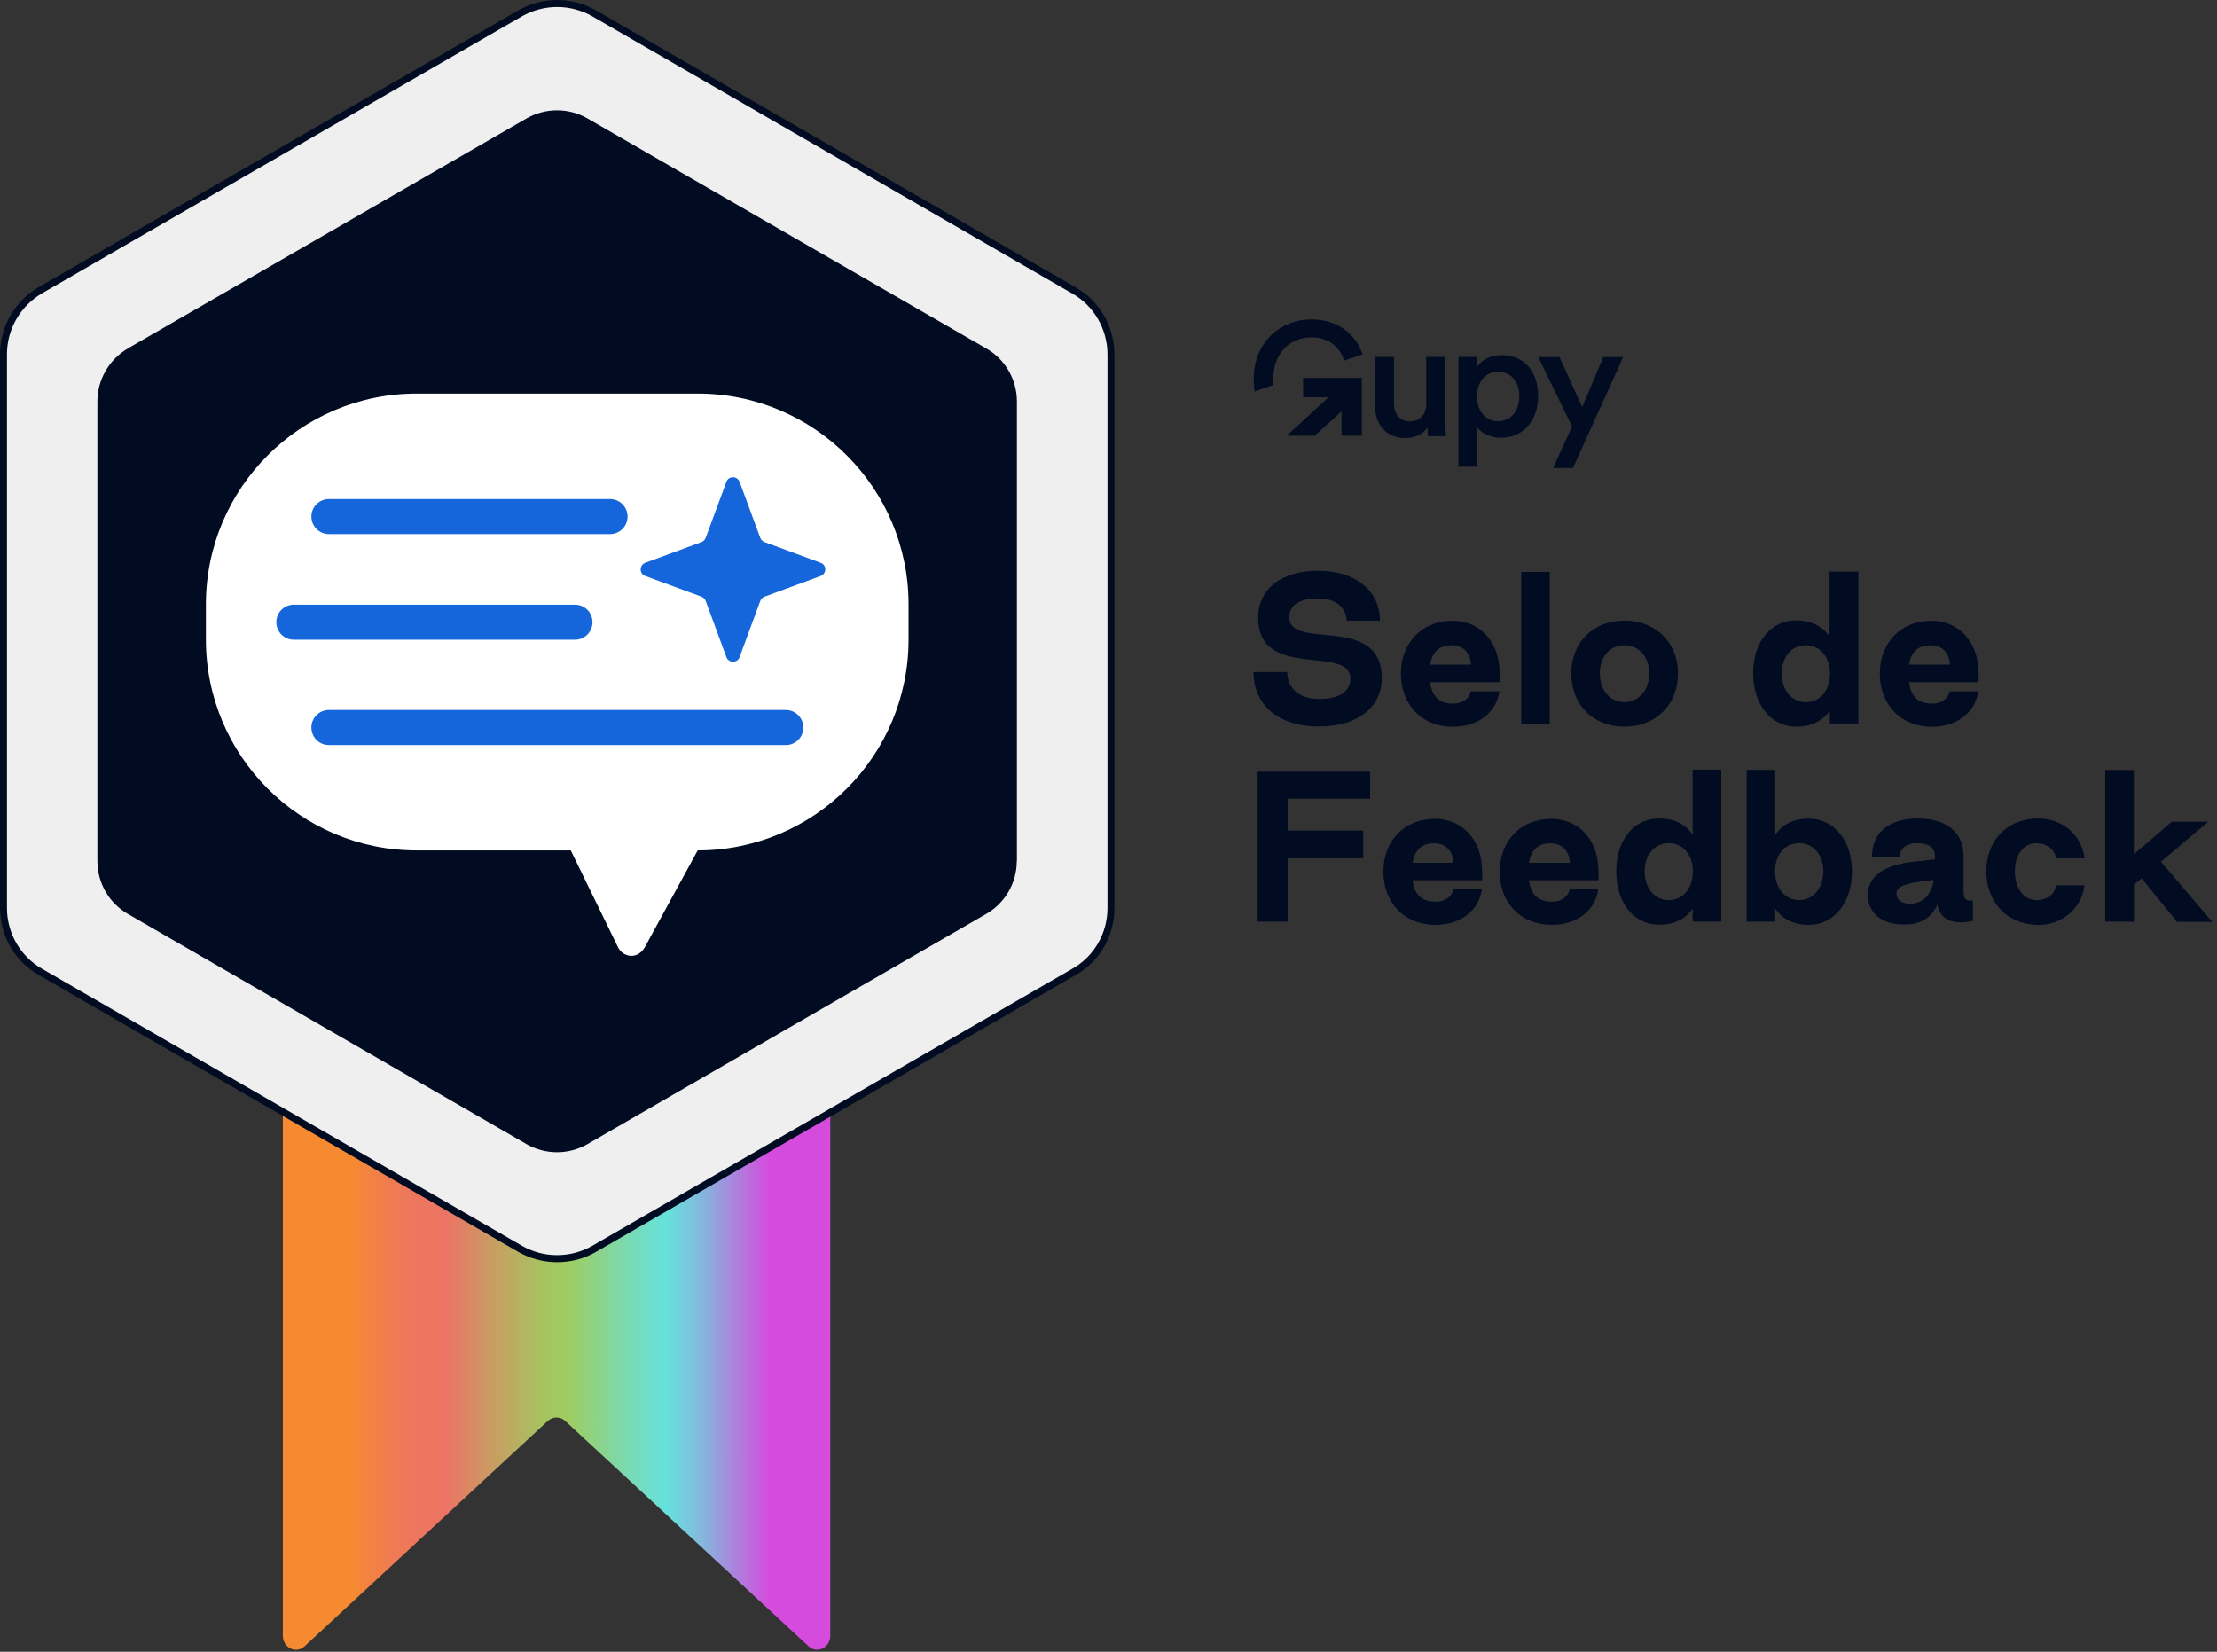
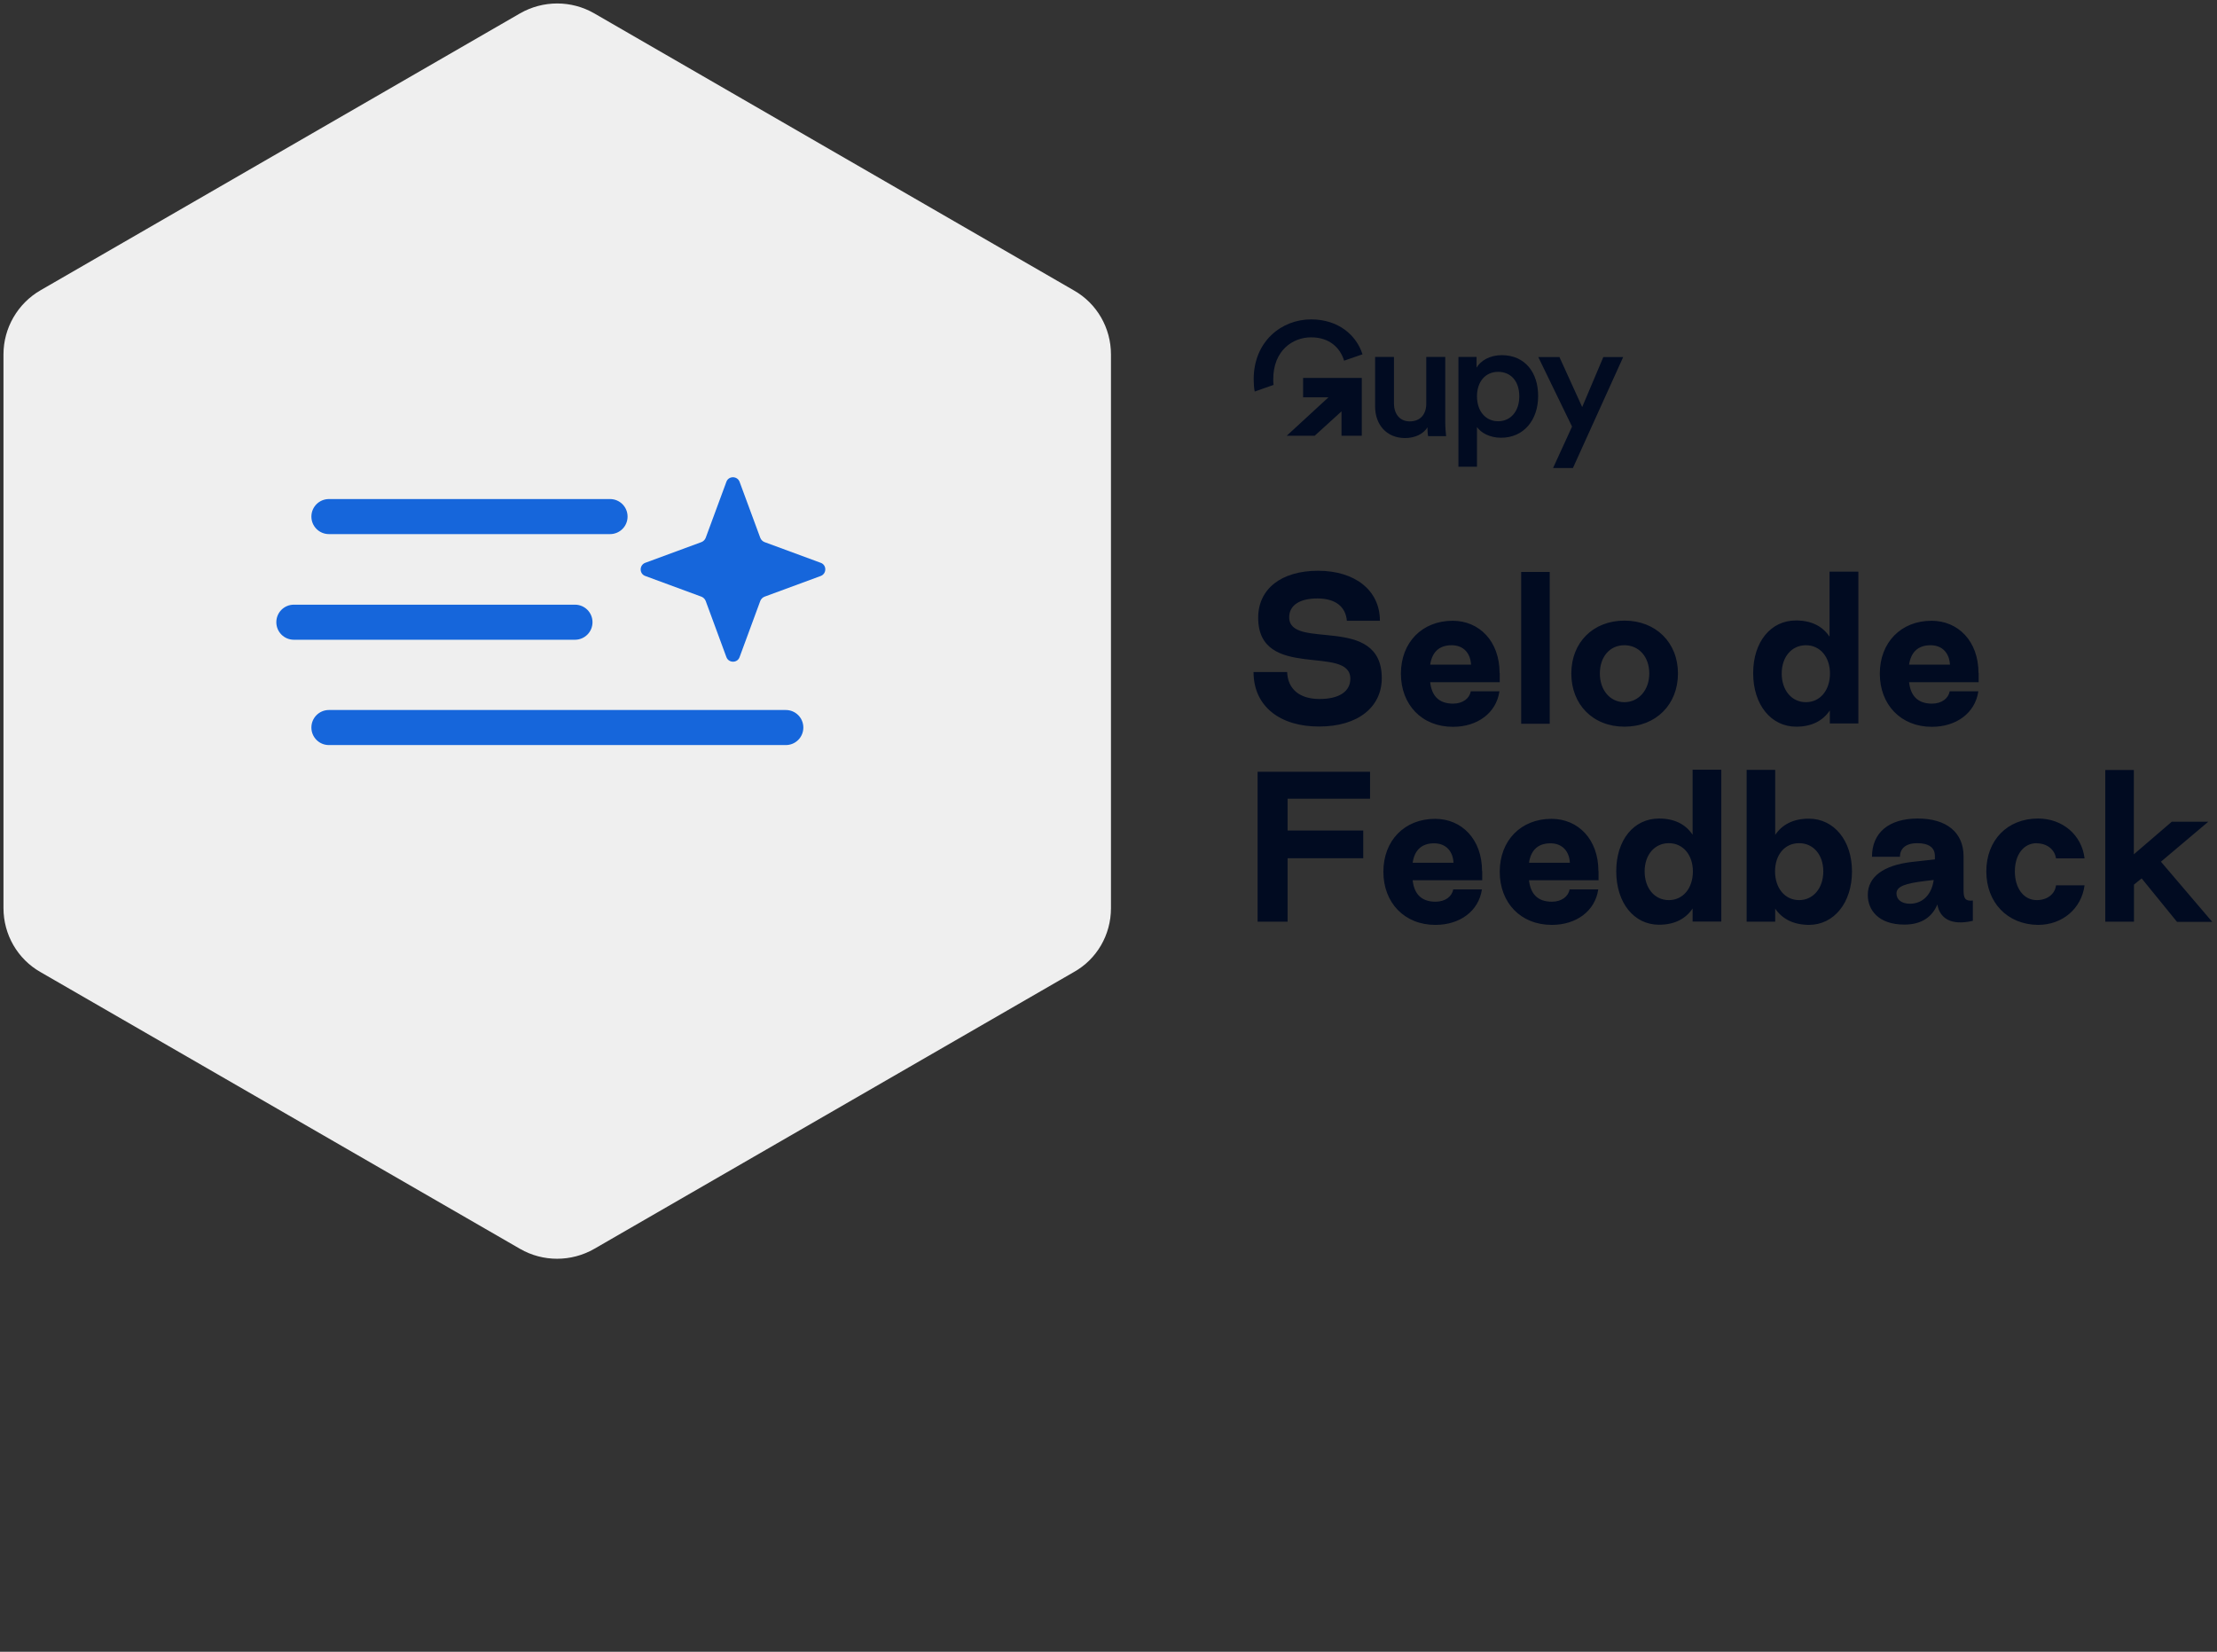
<svg xmlns="http://www.w3.org/2000/svg" width="153" height="114" viewBox="0 0 153 114" fill="none">
  <rect x="0" y="0" width="153" height="114" fill="#333333" stroke="none" />
-   <path d="M57.3 112.882V63.572L38.41 51.892L19.52 63.593V112.892C19.52 113.722 20.43 114.172 21.02 113.622L37.809 98.062C38.15 97.752 38.66 97.752 38.999 98.062L55.8 113.622C56.389 114.162 57.3 113.722 57.3 112.892V112.882Z" fill="url(#paint0_linear_54_6564)" />
  <path d="M76.67 62.682V24.462C76.67 22.633 75.7 20.942 74.11 20.043L41.01 0.922C39.43 0.012 37.48 0.012 35.89 0.922L2.8 20.032C1.22 20.942 0.24 22.642 0.24 24.453V62.672C0.24 64.502 1.21 66.192 2.8 67.093L35.89 86.192C37.47 87.103 39.42 87.103 41.01 86.192L74.1 67.093C75.7 66.203 76.67 64.513 76.67 62.682Z" fill="#EFEFEF" />
-   <path d="M38.45 87.112C37.52 87.112 36.6 86.873 35.77 86.403L2.68 67.293C1.03 66.353 0 64.582 0 62.663V24.442C0 22.543 1.03 20.762 2.68 19.812L35.77 0.713C37.42 -0.237 39.47 -0.237 41.13 0.713L74.23 19.832C75.88 20.773 76.91 22.543 76.91 24.462V62.682C76.91 64.603 75.88 66.373 74.22 67.302L41.13 86.403C40.3 86.882 39.38 87.112 38.45 87.112ZM38.45 0.482C37.61 0.482 36.76 0.703 36.01 1.133L2.92 20.233C1.42 21.102 0.48 22.712 0.48 24.442V62.663C0.48 64.403 1.41 66.022 2.92 66.873L36.01 85.972C37.51 86.843 39.38 86.843 40.89 85.972L73.98 66.873C75.49 66.032 76.43 64.422 76.43 62.672V24.462C76.43 22.723 75.5 21.102 73.99 20.253L40.89 1.133C40.14 0.703 39.3 0.482 38.45 0.482Z" fill="#010B21" />
-   <path d="M70.18 59.432V27.712C70.18 26.203 69.38 24.793 68.05 24.043L40.56 8.183C39.25 7.423 37.63 7.423 36.32 8.183L8.85 24.032C7.54 24.793 6.72 26.192 6.72 27.703V59.422C6.72 60.932 7.52 62.343 8.85 63.093L36.32 78.953C37.63 79.713 39.25 79.713 40.56 78.953L68.03 63.093C69.35 62.352 70.17 60.943 70.17 59.432H70.18Z" fill="#010B21" />
-   <path fill-rule="evenodd" clip-rule="evenodd" d="M28.76 27.163C20.73 27.163 14.21 33.682 14.21 41.712V44.142C14.21 52.172 20.73 58.693 28.76 58.693H39.39L42.63 65.332C42.71 65.522 42.85 65.683 43.01 65.793C43.18 65.903 43.36 65.963 43.55 65.972C43.74 65.972 43.93 65.922 44.1 65.812C44.27 65.703 44.4 65.552 44.5 65.373L48.15 58.693C56.18 58.693 62.7 52.172 62.7 44.142V41.712C62.7 33.682 56.18 27.163 48.15 27.163H28.76Z" fill="white" />
  <path fill-rule="evenodd" clip-rule="evenodd" d="M51.04 33.252C50.88 32.833 50.28 32.833 50.13 33.252L48.7 37.123C48.65 37.252 48.54 37.362 48.41 37.413L44.53 38.843C44.11 39.002 44.11 39.602 44.53 39.752L48.41 41.182C48.54 41.233 48.65 41.343 48.7 41.472L50.13 45.352C50.29 45.773 50.89 45.773 51.04 45.352L52.47 41.472C52.52 41.343 52.63 41.233 52.76 41.182L56.64 39.752C57.06 39.593 57.06 38.992 56.64 38.843L52.76 37.413C52.63 37.362 52.52 37.252 52.47 37.123L51.04 33.252ZM42.1 36.862C42.77 36.862 43.31 36.322 43.31 35.653C43.31 34.983 42.77 34.443 42.1 34.443H22.7C22.03 34.443 21.49 34.983 21.49 35.653C21.49 36.322 22.03 36.862 22.7 36.862H42.1ZM40.89 42.943C40.89 43.612 40.35 44.153 39.68 44.153H20.28C19.61 44.153 19.07 43.612 19.07 42.943C19.07 42.273 19.61 41.733 20.28 41.733H39.68C40.35 41.733 40.89 42.273 40.89 42.943ZM54.23 51.422C54.9 51.422 55.44 50.883 55.44 50.212C55.44 49.542 54.9 49.002 54.23 49.002H22.7C22.03 49.002 21.49 49.542 21.49 50.212C21.49 50.883 22.03 51.422 22.7 51.422H54.23Z" fill="#1666DB" />
  <path d="M95.36 46.803C95.36 48.773 93.75 50.142 91.04 50.142C88.36 50.153 86.51 48.763 86.51 46.383H88.83C88.87 47.542 89.67 48.242 91.06 48.242C92.45 48.242 93.19 47.703 93.19 46.843C93.19 44.453 86.83 47.013 86.83 42.633C86.83 40.642 88.43 39.392 90.96 39.392C93.49 39.392 95.23 40.722 95.23 42.843H92.95C92.87 41.873 92.16 41.303 90.92 41.303C89.68 41.303 88.97 41.782 88.97 42.602C88.97 44.932 95.36 42.322 95.36 46.812V46.803ZM103.5 46.443V47.083H98.7C98.8 47.972 99.25 48.562 100.28 48.562C100.96 48.562 101.42 48.193 101.5 47.712H103.48C103.26 49.212 101.96 50.163 100.27 50.163C98.13 50.163 96.68 48.642 96.68 46.492C96.68 44.343 98.14 42.843 100.25 42.843C102.08 42.843 103.49 44.242 103.49 46.453L103.5 46.443ZM101.52 45.873C101.48 45.102 101.02 44.532 100.18 44.532C99.26 44.532 98.82 45.072 98.7 45.873H101.52ZM104.98 49.953H106.95V39.472H104.98V49.953ZM112.11 42.833C114.27 42.833 115.8 44.343 115.8 46.483C115.8 48.623 114.28 50.153 112.11 50.153C109.94 50.153 108.44 48.633 108.44 46.483C108.44 44.333 109.95 42.833 112.11 42.833ZM110.41 46.483C110.41 47.633 111.12 48.462 112.1 48.462C113.08 48.462 113.82 47.633 113.82 46.483C113.82 45.333 113.11 44.532 112.1 44.532C111.09 44.532 110.41 45.333 110.41 46.483ZM126.27 39.453H128.25V49.932H126.28V49.032C125.8 49.742 125.04 50.153 123.96 50.153C122.22 50.153 120.99 48.633 120.99 46.462C120.99 44.292 122.21 42.822 123.94 42.822C125.03 42.822 125.79 43.233 126.26 43.943V39.453H126.27ZM126.29 46.483C126.29 45.343 125.61 44.532 124.63 44.532C123.65 44.532 122.96 45.333 122.96 46.483C122.96 47.633 123.64 48.462 124.63 48.462C125.62 48.462 126.29 47.633 126.29 46.483ZM136.55 46.443V47.083H131.75C131.85 47.972 132.3 48.562 133.33 48.562C134.01 48.562 134.47 48.193 134.55 47.712H136.53C136.31 49.212 135.01 50.163 133.32 50.163C131.19 50.163 129.73 48.642 129.73 46.492C129.73 44.343 131.19 42.843 133.3 42.843C135.13 42.843 136.54 44.242 136.54 46.453L136.55 46.443ZM134.57 45.873C134.53 45.102 134.07 44.532 133.23 44.532C132.31 44.532 131.87 45.072 131.75 45.873H134.57ZM86.79 63.612H88.86V59.233H94.08V57.322H88.86V55.123H94.55V53.263H86.79V63.612ZM102.29 60.112V60.752H97.49C97.59 61.642 98.04 62.233 99.07 62.233C99.75 62.233 100.21 61.862 100.29 61.383H102.27C102.05 62.883 100.75 63.833 99.06 63.833C96.93 63.833 95.47 62.312 95.47 60.163C95.47 58.013 96.93 56.513 99.04 56.513C100.87 56.513 102.28 57.913 102.28 60.123L102.29 60.112ZM100.31 59.542C100.27 58.773 99.81 58.203 98.97 58.203C98.05 58.203 97.61 58.742 97.49 59.542H100.31ZM110.32 60.112V60.752H105.52C105.62 61.642 106.07 62.233 107.1 62.233C107.78 62.233 108.24 61.862 108.32 61.383H110.3C110.08 62.883 108.78 63.833 107.09 63.833C104.95 63.833 103.5 62.312 103.5 60.163C103.5 58.013 104.96 56.513 107.07 56.513C108.9 56.513 110.31 57.913 110.31 60.123L110.32 60.112ZM108.34 59.542C108.3 58.773 107.84 58.203 107 58.203C106.08 58.203 105.64 58.742 105.52 59.542H108.34ZM116.81 53.123H118.79V63.602H116.81V62.703C116.33 63.413 115.57 63.822 114.49 63.822C112.76 63.822 111.54 62.303 111.54 60.133C111.54 57.962 112.76 56.492 114.49 56.492C115.58 56.492 116.34 56.903 116.81 57.612V53.123ZM116.83 60.142C116.83 59.002 116.15 58.193 115.17 58.193C114.19 58.193 113.5 58.992 113.5 60.142C113.5 61.292 114.18 62.123 115.17 62.123C116.16 62.123 116.83 61.292 116.83 60.142ZM127.81 60.142C127.81 62.303 126.57 63.833 124.83 63.833C123.75 63.822 122.99 63.413 122.51 62.712V63.612H120.54V53.133H122.51V57.623C122.99 56.913 123.75 56.502 124.83 56.502C126.57 56.502 127.81 58.013 127.81 60.142ZM125.83 60.142C125.83 59.002 125.15 58.193 124.16 58.193C123.17 58.193 122.5 58.992 122.5 60.142C122.5 61.292 123.18 62.123 124.16 62.123C125.14 62.123 125.83 61.292 125.83 60.142ZM136.15 62.153V63.553C134.63 63.903 133.87 63.373 133.7 62.422C133.35 63.282 132.61 63.812 131.43 63.812C129.63 63.812 128.9 62.803 128.9 61.763C128.9 60.502 130 59.722 131.91 59.492L133.53 59.312V59.093C133.54 58.513 133.13 58.193 132.31 58.193C131.55 58.193 131.12 58.542 131.12 59.133H129.19C129.19 57.472 130.35 56.492 132.35 56.492C134.35 56.492 135.51 57.462 135.51 59.102V61.432C135.51 62.013 135.62 62.203 136.16 62.153H136.15ZM133.45 60.733L132.78 60.812C131.53 60.972 130.88 61.163 130.88 61.663C130.88 62.083 131.22 62.373 131.82 62.373C132.76 62.362 133.33 61.653 133.45 60.722V60.733ZM140.56 58.203C141.27 58.203 141.8 58.633 141.89 59.242H143.86C143.67 57.633 142.35 56.492 140.65 56.492C138.52 56.492 137.08 58.002 137.08 60.142C137.08 62.282 138.53 63.812 140.65 63.833C142.34 63.833 143.65 62.703 143.86 61.102H141.89C141.82 61.703 141.29 62.123 140.56 62.123C139.65 62.123 139.05 61.292 139.05 60.142C139.05 58.992 139.65 58.193 140.56 58.193V58.203ZM149.13 59.472L152.4 56.712H149.88L147.26 58.962V53.142H145.29V63.612H147.27V61.053L147.8 60.623L150.24 63.623H152.67L149.14 59.483L149.13 59.472ZM93.98 30.082V26.082H89.93V27.422H91.68L88.8 30.073H90.73L92.58 28.392V30.073H93.97L93.98 30.082ZM87.89 26.552C87.87 26.442 87.87 26.312 87.87 26.172C87.87 24.203 89.2 23.282 90.48 23.282C91.76 23.282 92.49 24.012 92.76 24.892L94.03 24.453C93.61 23.142 92.38 22.043 90.48 22.043C88.44 22.043 86.52 23.562 86.52 26.172C86.52 26.473 86.54 26.762 86.59 27.023L87.9 26.562L87.89 26.552ZM98.51 29.503C98.51 29.733 98.53 29.983 98.56 30.102H99.8C99.78 29.902 99.74 29.552 99.74 29.102V24.633H98.43V27.863C98.43 28.582 98.03 29.082 97.29 29.082C96.55 29.082 96.2 28.503 96.2 27.843V24.633H94.9V28.062C94.9 29.273 95.66 30.233 96.97 30.233C97.61 30.233 98.24 29.973 98.52 29.473L98.51 29.503ZM101.93 32.212H100.65V24.633H101.9V25.372C102.18 24.902 102.8 24.512 103.64 24.512C105.26 24.512 106.16 25.733 106.15 27.343C106.15 28.973 105.17 30.212 103.59 30.212C102.81 30.212 102.21 29.872 101.93 29.473V32.212ZM101.93 27.352C101.93 28.392 102.54 29.073 103.39 29.073C104.24 29.073 104.85 28.402 104.85 27.352C104.85 26.302 104.26 25.663 103.39 25.663C102.52 25.663 101.93 26.332 101.93 27.352ZM107.17 32.303H108.55L112.02 24.642H110.65L109.19 28.093L107.62 24.642H106.16L108.49 29.442L107.18 32.303H107.17Z" fill="#010B21" />
  <defs>
    <linearGradient id="paint0_linear_54_6564" x1="19.52" y1="82.862" x2="57.3" y2="82.862" gradientUnits="userSpaceOnUse">
      <stop offset="0.13" stop-color="#F68A31" />
      <stop offset="0.15" stop-color="#F3843E" />
      <stop offset="0.2" stop-color="#EF7B53" />
      <stop offset="0.25" stop-color="#ED7660" />
      <stop offset="0.3" stop-color="#EC7464" />
      <stop offset="0.36" stop-color="#D29263" />
      <stop offset="0.43" stop-color="#B6B161" />
      <stop offset="0.48" stop-color="#A5C560" />
      <stop offset="0.52" stop-color="#9FCC60" />
      <stop offset="0.63" stop-color="#7ADAB2" />
      <stop offset="0.7" stop-color="#66E1DD" />
      <stop offset="0.72" stop-color="#6FD5DD" />
      <stop offset="0.77" stop-color="#87B4DD" />
      <stop offset="0.83" stop-color="#AE7FDD" />
      <stop offset="0.89" stop-color="#D54BDD" />
    </linearGradient>
  </defs>
</svg>